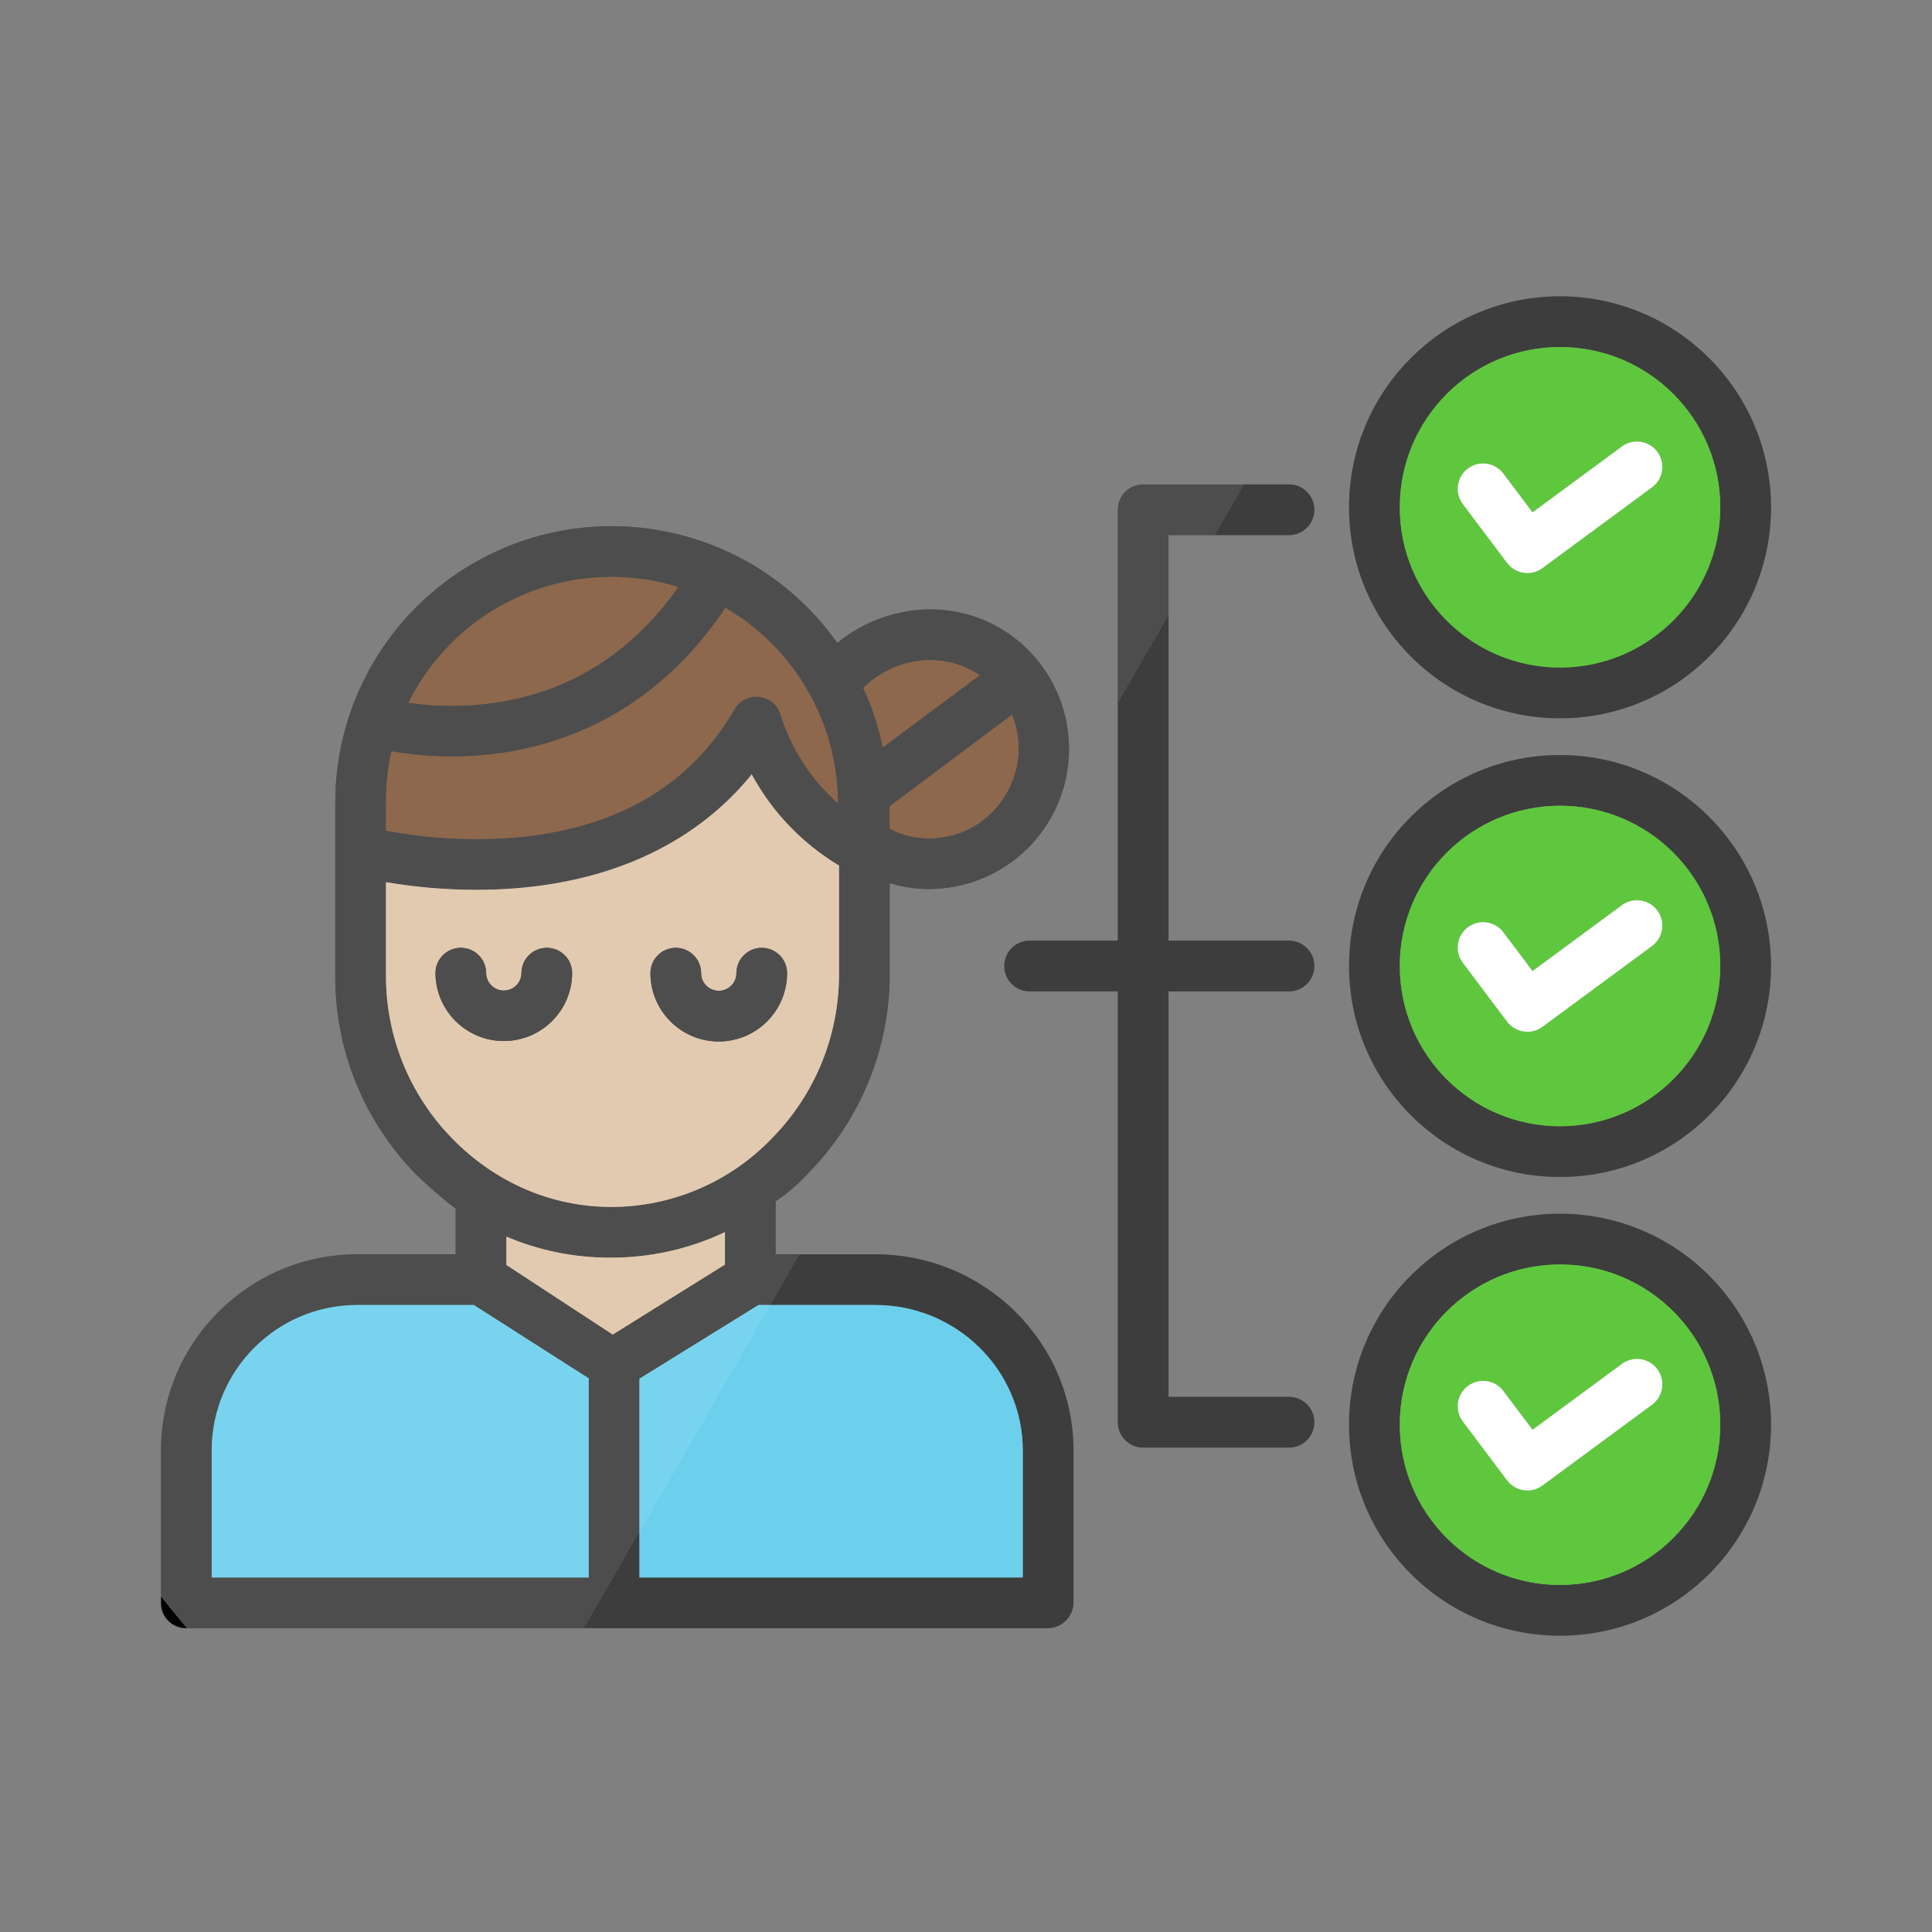
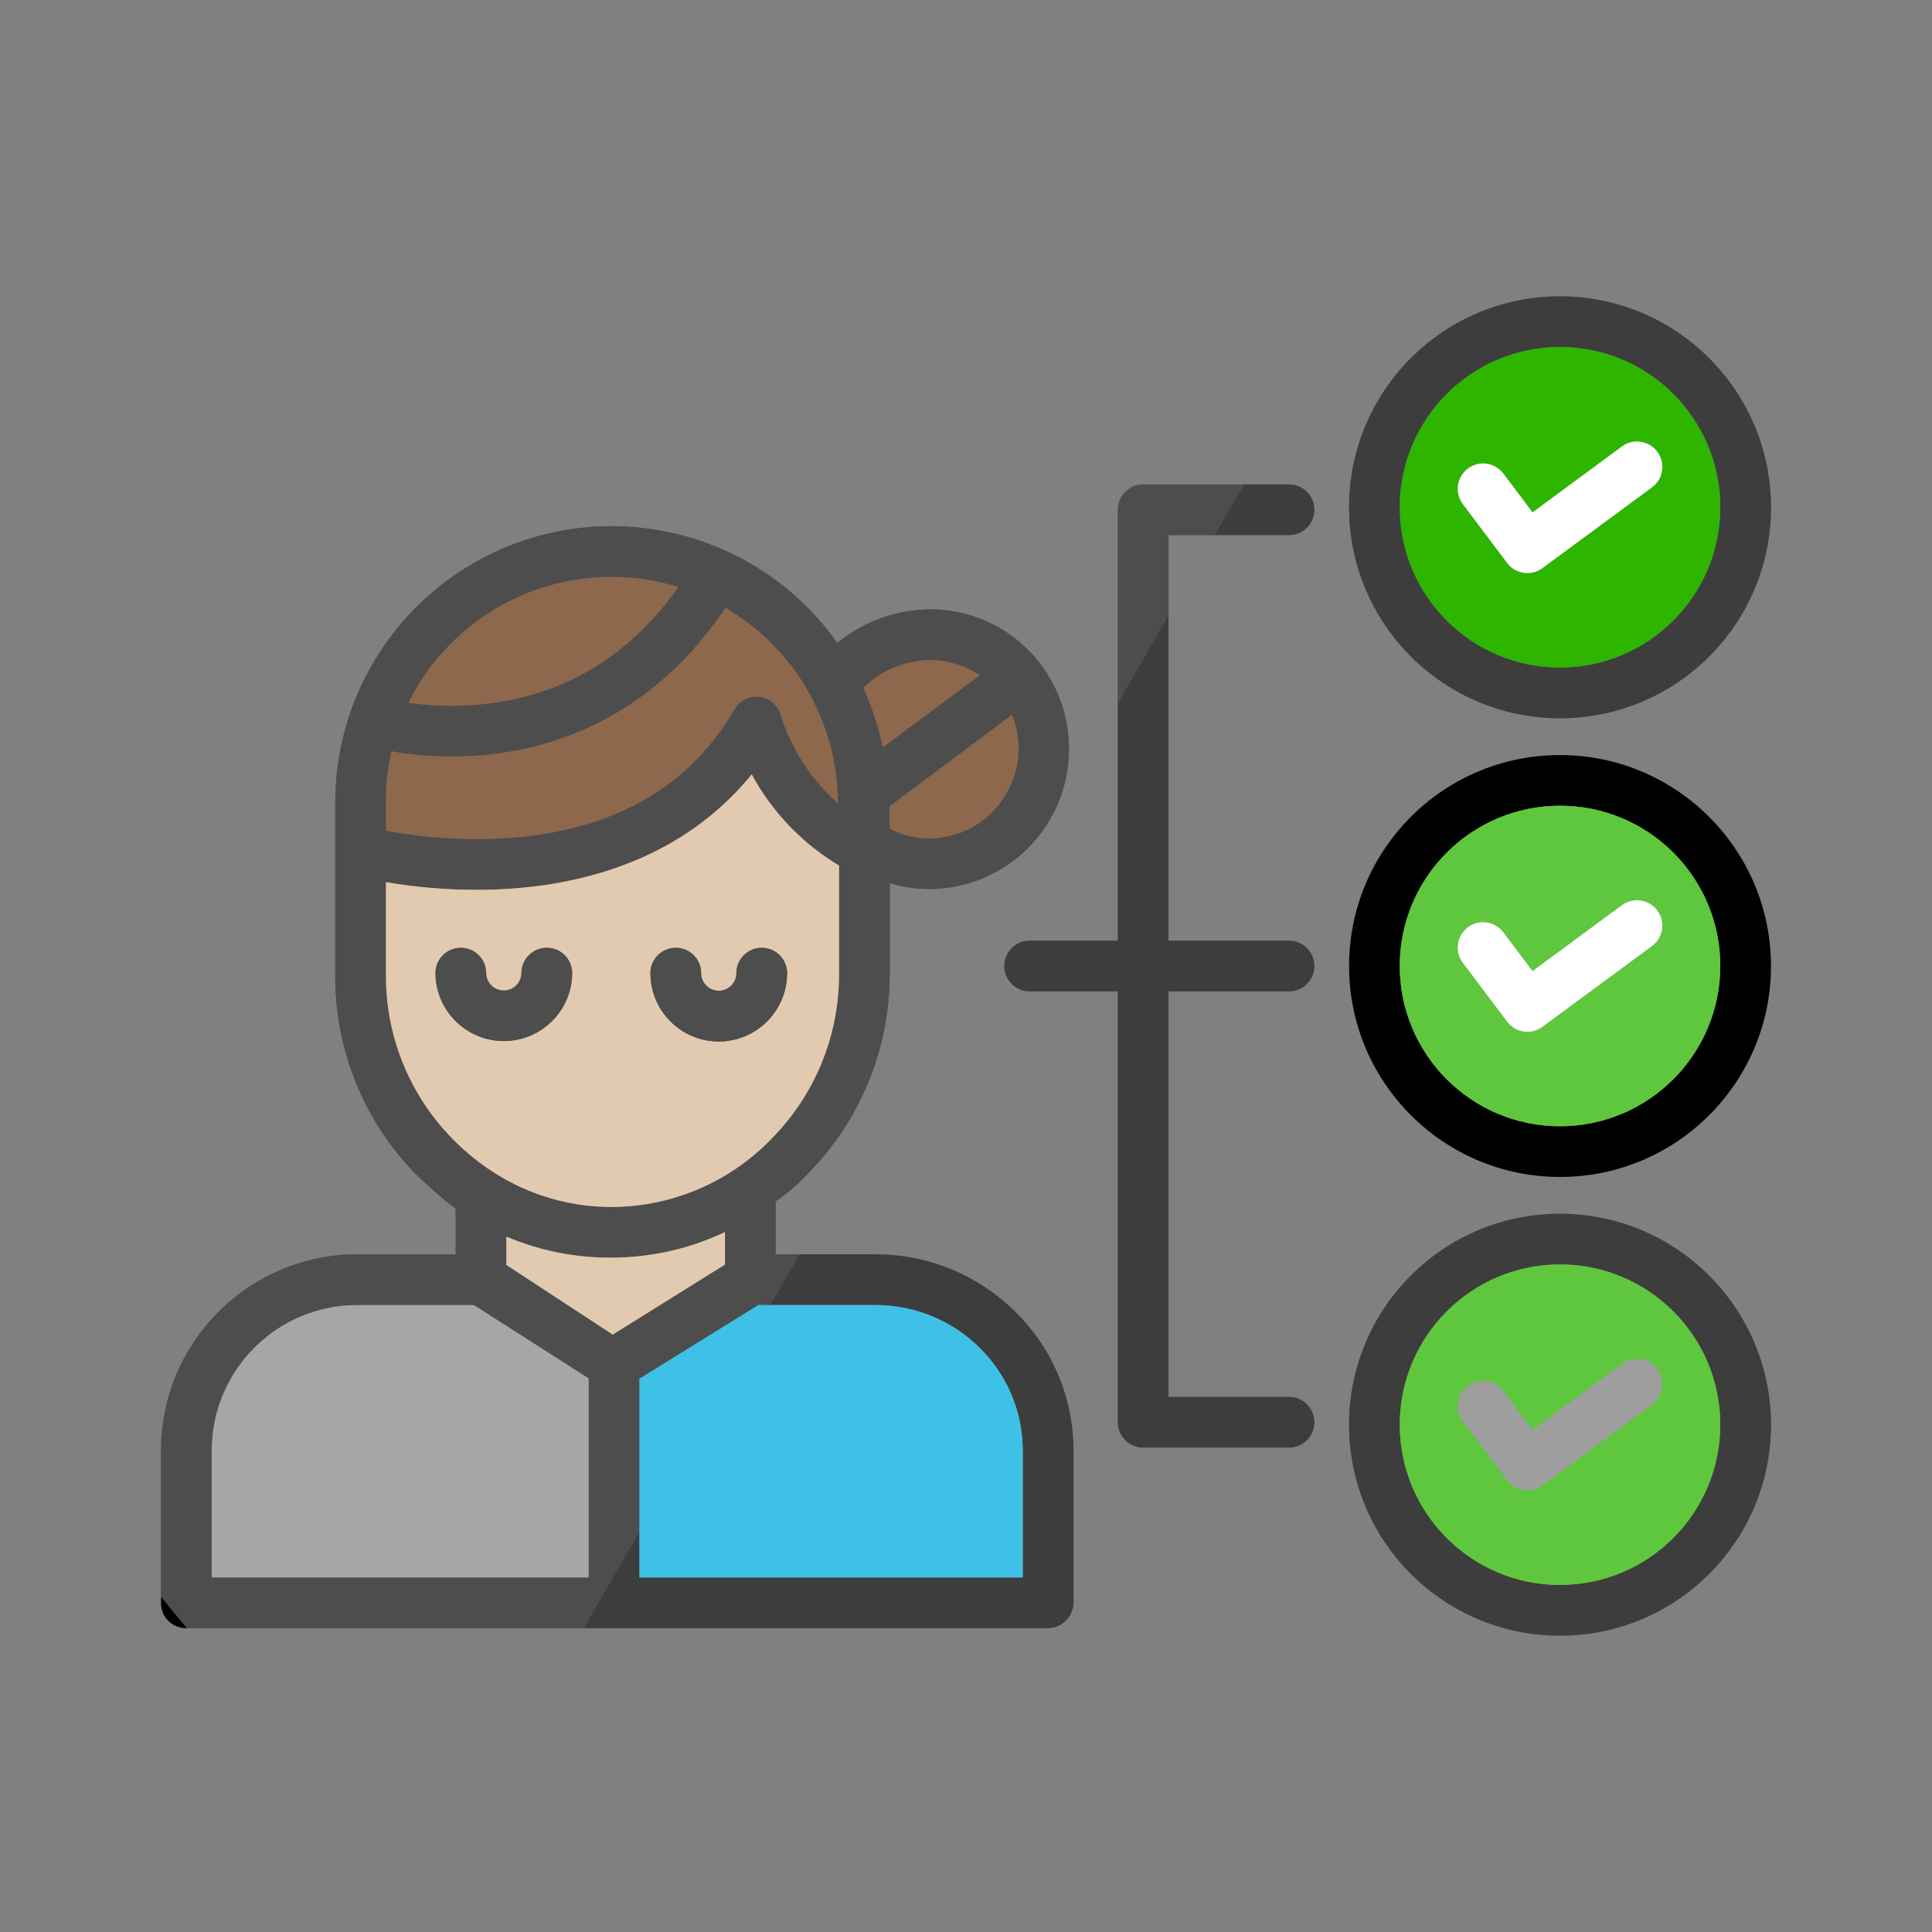
<svg xmlns="http://www.w3.org/2000/svg" x="0px" y="0px" width="240px" height="240px" viewBox="0 0 240 240" xml:space="preserve">
  <rect x="0" y="0" width="240" height="240" fill="#808080" stroke="none" />
  <g id="Layer_14">
</g>
  <g id="Layer_55">
</g>
  <g id="Layer_54">
</g>
  <g id="Layer_60">
</g>
  <g id="Layer_70">
</g>
  <g id="Layer_61">
</g>
  <g id="Layer_62">
</g>
  <g id="Layer_63">
</g>
  <g id="Layer_64">
</g>
  <g id="Layer_65">
</g>
  <g id="Layer_66">
</g>
  <g id="Layer_67">
</g>
  <g id="Layer_52">
</g>
  <g id="Layer_52_copy">
</g>
  <g id="Layer_50">
</g>
  <g id="Layer_51">
</g>
  <g id="Layer_22">
</g>
  <g id="Layer_4">
</g>
  <g id="Layer_2">
</g>
  <g id="Layer_12">
</g>
  <g id="Layer_25">
</g>
  <g id="Layer_10">
</g>
  <g id="Layer_12_copy">
</g>
  <g id="Layer_11">
</g>
  <g id="Layer_10_copy">
</g>
  <g id="Layer_13">
</g>
  <g id="Layer_15">
</g>
  <g id="Layer_16">
</g>
  <g id="Layer_17">
    <g id="Layer_18_1_">
	</g>
  </g>
  <g id="Layer_17_copy">
    <g id="Layer_18_copy">
	</g>
  </g>
  <g id="Layer_17_copy_2">
    <g id="Layer_18_copy_2">
      <g id="Layer_20_1_">
		</g>
      <g id="Layer_56">
		</g>
    </g>
  </g>
  <g id="Layer_17_copy_3">
    <g id="Layer_18_copy_3">
	</g>
  </g>
  <g id="Layer_72">
</g>
  <g id="Layer_72_copy">
</g>
  <g id="Layer_74">
</g>
  <g id="Layer_77">
</g>
  <g id="Layer_78">
</g>
  <g id="Layer_79">
    <g>
      <path d="M20,199.108c-0.027,1.71,1.336,3.12,3.045,3.148c0.016,0,0.029,0,0.043,0h0.158c-1.106-1.3-2.192-2.618-3.246-3.962    V199.108z" />
      <path d="M133.352,199.108v-18.896c0-13.521-11.086-24.396-24.607-24.396H96.354v-6.584c1.453-0.987,2.789-2.136,3.984-3.425    c6.485-6.562,10.143-15.404,10.186-24.632v-11.473c1.586,0.488,3.234,0.735,4.893,0.733c5.688-0.009,11.012-2.792,14.264-7.459    c5.482-7.891,3.542-18.731-4.336-24.232c-3.854-2.667-8.633-3.64-13.223-2.693c-2.98,0.575-5.769,1.892-8.106,3.829    C93.067,64.397,71.641,60.722,56.16,71.669c-9.135,6.457-14.549,16.959-14.513,28.143v21.363    c-0.043,9.198,3.532,18.046,9.954,24.631c1.578,1.547,3.249,2.994,5.002,4.338v5.672H44.463    C30.992,155.776,20.04,166.665,20,180.137c0,0.025,0,0.051,0,0.075v18.083c1.054,1.344,2.14,2.662,3.246,3.962h106.875    C131.875,202.264,133.312,200.863,133.352,199.108z M125.717,88.792c1.42,3.507,0.959,7.493-1.221,10.584    c-1.65,2.42-4.207,4.072-7.09,4.585c-2.344,0.441-4.768,0.084-6.883-1.017v-2.791L125.717,88.792z M113.326,82.23h0.002    c2.896-0.608,5.918-0.011,8.367,1.653l-12.027,8.948c-0.525-2.542-1.339-5.017-2.426-7.374    C108.908,83.806,111.025,82.684,113.326,82.23z M75.936,71.669c2.82-0.002,5.625,0.421,8.317,1.254    c-5.731,8.133-13.341,12.959-22.665,14.356c-3.598,0.526-7.252,0.534-10.854,0.022C55.49,77.733,65.25,71.679,75.936,71.669z     M47.945,99.812c-0.025-2.179,0.205-4.353,0.684-6.477c2.48,0.431,4.994,0.646,7.512,0.645c2.048,0.001,4.09-0.145,6.116-0.433    c8.124-1.162,19.321-5.274,27.864-18.036c8.63,5.035,13.941,14.268,13.959,24.259c-3.291-2.911-5.731-6.659-7.064-10.847    c-0.422-1.687-2.131-2.711-3.819-2.289c-0.825,0.207-1.531,0.738-1.958,1.475c-5.516,9.524-14.711,14.893-27.482,15.949    c-5.286,0.401-10.602,0.107-15.811-0.871V99.812z M56.16,141.413c-5.287-5.407-8.238-12.676-8.215-20.238v-11.586    c3.711,0.63,7.471,0.946,11.236,0.951c1.568,0,3.172-0.057,4.859-0.19c12.525-0.995,22.588-5.855,29.34-14.153    c2.536,4.679,6.279,8.589,10.845,11.323v13.657c-0.025,7.577-3.021,14.842-8.344,20.236c-5.202,5.427-12.391,8.502-19.907,8.52    C68.508,149.933,61.511,146.906,56.16,141.413z M73.133,195.96H26.298v-15.748c-0.007-9.988,8.085-18.093,18.074-18.1    c0.03,0,0.06,0,0.091,0h14.404l14.266,9.111V195.96z M62.9,157.134v-3.517c4.096,1.741,8.502,2.629,12.953,2.612    c4.911,0.012,9.765-1.071,14.203-3.173v4.032l-13.94,8.695L62.9,157.134z M127.055,195.96H79.432v-24.692l14.786-9.155h14.526    c10.051,0,18.311,8.05,18.311,18.1V195.96z" />
      <linearGradient id="SVGID_1_" gradientUnits="userSpaceOnUse" x1="-10.238" y1="-4993.773" x2="209.769" y2="-5120.794" gradientTransform="matrix(1 0 0 -1 -0.055 -4902.141)">
        <stop offset="0.5" style="stop-color:#FFFFFF" />
        <stop offset="0.5" style="stop-color:#FFFFFF;stop-opacity:0.8" />
      </linearGradient>
      <path opacity="0.3" fill="url(#SVGID_1_)" d="M133.352,199.108v-18.896    c0-13.521-11.086-24.396-24.607-24.396H96.354v-6.584c1.453-0.987,2.789-2.136,3.984-3.425    c6.485-6.562,10.143-15.404,10.186-24.632v-11.473c1.586,0.488,3.234,0.735,4.893,0.733c5.688-0.009,11.012-2.792,14.264-7.459    c5.482-7.891,3.542-18.731-4.336-24.232c-3.854-2.667-8.633-3.64-13.223-2.693c-2.98,0.575-5.769,1.892-8.106,3.829    C93.067,64.397,71.641,60.722,56.16,71.669c-9.135,6.457-14.549,16.959-14.513,28.143v21.363    c-0.043,9.198,3.532,18.046,9.954,24.631c1.578,1.547,3.249,2.994,5.002,4.338v5.672H44.463    C30.992,155.776,20.04,166.665,20,180.137c0,0.025,0,0.051,0,0.075v18.083c1.054,1.344,2.14,2.662,3.246,3.962h106.875    C131.875,202.264,133.312,200.863,133.352,199.108z M125.717,88.792c1.42,3.507,0.959,7.493-1.221,10.584    c-1.65,2.42-4.207,4.072-7.09,4.585c-2.344,0.441-4.768,0.084-6.883-1.017v-2.791L125.717,88.792z M113.326,82.23h0.002    c2.896-0.608,5.918-0.011,8.367,1.653l-12.027,8.948c-0.525-2.542-1.339-5.017-2.426-7.374    C108.908,83.806,111.025,82.684,113.326,82.23z M75.936,71.669c2.82-0.002,5.625,0.421,8.317,1.254    c-5.731,8.133-13.341,12.959-22.665,14.356c-3.598,0.526-7.252,0.534-10.854,0.022C55.49,77.733,65.25,71.679,75.936,71.669z     M47.945,99.812c-0.025-2.179,0.205-4.353,0.684-6.477c2.48,0.431,4.994,0.646,7.512,0.645c2.048,0.001,4.09-0.145,6.116-0.433    c8.124-1.162,19.321-5.274,27.864-18.036c8.63,5.035,13.941,14.268,13.959,24.259c-3.291-2.911-5.731-6.659-7.064-10.847    c-0.422-1.687-2.131-2.711-3.819-2.289c-0.825,0.207-1.531,0.738-1.958,1.475c-5.516,9.524-14.711,14.893-27.482,15.949    c-5.286,0.401-10.602,0.107-15.811-0.871V99.812z M56.16,141.413c-5.287-5.407-8.238-12.676-8.215-20.238v-11.586    c3.711,0.63,7.471,0.946,11.236,0.951c1.568,0,3.172-0.057,4.859-0.19c12.525-0.995,22.588-5.855,29.34-14.153    c2.536,4.679,6.279,8.589,10.845,11.323v13.657c-0.025,7.577-3.021,14.842-8.344,20.236c-5.202,5.427-12.391,8.502-19.907,8.52    C68.508,149.933,61.511,146.906,56.16,141.413z M73.133,195.96H26.298v-15.748c-0.007-9.988,8.085-18.093,18.074-18.1    c0.03,0,0.06,0,0.091,0h14.404l14.266,9.111V195.96z M62.9,157.134v-3.517c4.096,1.741,8.502,2.629,12.953,2.612    c4.911,0.012,9.765-1.071,14.203-3.173v4.032l-13.94,8.695L62.9,157.134z M127.055,195.96H79.432v-24.692l14.786-9.155h14.526    c10.051,0,18.311,8.05,18.311,18.1V195.96z" />
      <path fill="#3EC1E6" d="M108.744,162.112H94.218l-14.786,9.155v24.692h47.623v-15.748    C127.055,170.162,118.795,162.112,108.744,162.112z" />
      <linearGradient id="SVGID_2_" gradientUnits="userSpaceOnUse" x1="-21.371" y1="-5013.055" x2="198.637" y2="-5140.077" gradientTransform="matrix(1 0 0 -1 -0.055 -4902.141)">
        <stop offset="0.5" style="stop-color:#FFFFFF" />
        <stop offset="0.5" style="stop-color:#FFFFFF;stop-opacity:0.8" />
      </linearGradient>
-       <path opacity="0.3" fill="url(#SVGID_2_)" d="M108.744,162.112H94.218l-14.786,9.155v24.692h47.623    v-15.748C127.055,170.162,118.795,162.112,108.744,162.112z" />
      <path fill="#5C2600" d="M110.523,102.944c2.115,1.101,4.539,1.458,6.883,1.017c2.883-0.513,5.439-2.165,7.09-4.585    c2.18-3.091,2.641-7.077,1.221-10.584l-15.193,11.361V102.944z" />
      <linearGradient id="SVGID_3_" gradientUnits="userSpaceOnUse" x1="20.03" y1="-4941.346" x2="240.038" y2="-5068.368" gradientTransform="matrix(1 0 0 -1 -0.055 -4902.141)">
        <stop offset="0.5" style="stop-color:#FFFFFF" />
        <stop offset="0.5" style="stop-color:#FFFFFF;stop-opacity:0.8" />
      </linearGradient>
      <path opacity="0.3" fill="url(#SVGID_3_)" d="M110.523,102.944c2.115,1.101,4.539,1.458,6.883,1.017    c2.883-0.513,5.439-2.165,7.09-4.585c2.18-3.091,2.641-7.077,1.221-10.584l-15.193,11.361V102.944z" />
      <path fill="#5C2600" d="M121.695,83.884c-2.449-1.664-5.471-2.262-8.367-1.653h-0.002c-2.301,0.453-4.418,1.575-6.084,3.228    c1.087,2.357,1.9,4.832,2.426,7.374L121.695,83.884z" />
      <linearGradient id="SVGID_4_" gradientUnits="userSpaceOnUse" x1="22.68" y1="-4936.756" x2="242.687" y2="-5063.778" gradientTransform="matrix(1 0 0 -1 -0.055 -4902.141)">
        <stop offset="0.5" style="stop-color:#FFFFFF" />
        <stop offset="0.5" style="stop-color:#FFFFFF;stop-opacity:0.8" />
      </linearGradient>
      <path opacity="0.3" fill="url(#SVGID_4_)" d="M121.695,83.884c-2.449-1.664-5.471-2.262-8.367-1.653    h-0.002c-2.301,0.453-4.418,1.575-6.084,3.228c1.087,2.357,1.9,4.832,2.426,7.374L121.695,83.884z" />
      <path fill="#5C2600" d="M63.756,104.058c12.771-1.057,21.967-6.425,27.482-15.949c0.427-0.736,1.133-1.268,1.958-1.475    c1.688-0.422,3.397,0.603,3.819,2.289c1.333,4.188,3.773,7.936,7.064,10.847c-0.018-9.991-5.329-19.224-13.959-24.259    c-8.543,12.762-19.74,16.874-27.864,18.036c-2.026,0.288-4.068,0.434-6.116,0.433c-2.518,0.002-5.031-0.214-7.512-0.645    c-0.479,2.124-0.709,4.298-0.684,6.477v3.375C53.154,104.165,58.47,104.459,63.756,104.058z" />
      <linearGradient id="SVGID_5_" gradientUnits="userSpaceOnUse" x1="10.582" y1="-4957.71" x2="230.59" y2="-5084.732" gradientTransform="matrix(1 0 0 -1 -0.055 -4902.141)">
        <stop offset="0.5" style="stop-color:#FFFFFF" />
        <stop offset="0.5" style="stop-color:#FFFFFF;stop-opacity:0.8" />
      </linearGradient>
      <path opacity="0.3" fill="url(#SVGID_5_)" d="M63.756,104.058    c12.771-1.057,21.967-6.425,27.482-15.949c0.427-0.736,1.133-1.268,1.958-1.475c1.688-0.422,3.397,0.603,3.819,2.289    c1.333,4.188,3.773,7.936,7.064,10.847c-0.018-9.991-5.329-19.224-13.959-24.259c-8.543,12.762-19.74,16.874-27.864,18.036    c-2.026,0.288-4.068,0.434-6.116,0.433c-2.518,0.002-5.031-0.214-7.512-0.645c-0.479,2.124-0.709,4.298-0.684,6.477v3.375    C53.154,104.165,58.47,104.459,63.756,104.058z" />
      <path fill="#5C2600" d="M61.588,87.279c9.324-1.397,16.934-6.224,22.665-14.356c-2.692-0.833-5.497-1.256-8.317-1.254    c-10.686,0.01-20.445,6.064-25.201,15.633C54.336,87.813,57.99,87.806,61.588,87.279z" />
      <linearGradient id="SVGID_6_" gradientUnits="userSpaceOnUse" x1="14.196" y1="-4951.451" x2="234.204" y2="-5078.472" gradientTransform="matrix(1 0 0 -1 -0.055 -4902.141)">
        <stop offset="0.5" style="stop-color:#FFFFFF" />
        <stop offset="0.5" style="stop-color:#FFFFFF;stop-opacity:0.8" />
      </linearGradient>
      <path opacity="0.3" fill="url(#SVGID_6_)" d="M61.588,87.279c9.324-1.397,16.934-6.224,22.665-14.356    c-2.692-0.833-5.497-1.256-8.317-1.254c-10.686,0.01-20.445,6.064-25.201,15.633C54.336,87.813,57.99,87.806,61.588,87.279z" />
      <path fill="#D6B38E" d="M95.882,141.413c5.322-5.395,8.318-12.659,8.344-20.236V107.52c-4.565-2.734-8.309-6.645-10.845-11.323    c-6.752,8.298-16.814,13.158-29.34,14.153c-1.688,0.134-3.291,0.19-4.859,0.19c-3.766-0.005-7.525-0.321-11.236-0.951v11.586    c-0.023,7.562,2.928,14.831,8.215,20.238c5.351,5.493,12.348,8.52,19.814,8.52C83.491,149.915,90.68,146.84,95.882,141.413z     M83.947,117.74c1.738,0,3.148,1.409,3.148,3.148c0,1.211,0.98,2.191,2.191,2.192c1.211,0,2.193-0.98,2.193-2.192    c0-1.739,1.408-3.148,3.148-3.148c1.738,0,3.148,1.409,3.148,3.148c-0.006,4.687-3.803,8.483-8.49,8.49    c-4.686-0.006-8.483-3.803-8.488-8.49C80.799,119.149,82.208,117.74,83.947,117.74z M62.643,129.32    c-4.688,0.032-8.517-3.742-8.549-8.432c0-1.739,1.41-3.148,3.148-3.148c1.739,0,3.148,1.409,3.148,3.148    c0.017,1.188,0.977,2.147,2.164,2.163c1.211,0.017,2.205-0.951,2.222-2.163c0-1.739,1.409-3.148,3.149-3.148    c1.738,0,3.148,1.409,3.148,3.148C71.043,125.533,67.285,129.288,62.643,129.32z" />
      <linearGradient id="SVGID_7_" gradientUnits="userSpaceOnUse" x1="-1.015" y1="-4977.797" x2="218.993" y2="-5104.819" gradientTransform="matrix(1 0 0 -1 -0.055 -4902.141)">
        <stop offset="0.5" style="stop-color:#FFFFFF" />
        <stop offset="0.5" style="stop-color:#FFFFFF;stop-opacity:0.8" />
      </linearGradient>
      <path opacity="0.3" fill="url(#SVGID_7_)" d="M95.882,141.413c5.322-5.395,8.318-12.659,8.344-20.236    V107.52c-4.565-2.734-8.309-6.645-10.845-11.323c-6.752,8.298-16.814,13.158-29.34,14.153c-1.688,0.134-3.291,0.19-4.859,0.19    c-3.766-0.005-7.525-0.321-11.236-0.951v11.586c-0.023,7.562,2.928,14.831,8.215,20.238c5.351,5.493,12.348,8.52,19.814,8.52    C83.491,149.915,90.68,146.84,95.882,141.413z M83.947,117.74c1.738,0,3.148,1.409,3.148,3.148c0,1.211,0.98,2.191,2.191,2.192    c1.211,0,2.193-0.98,2.193-2.192c0-1.739,1.408-3.148,3.148-3.148c1.738,0,3.148,1.409,3.148,3.148    c-0.006,4.687-3.803,8.483-8.49,8.49c-4.686-0.006-8.483-3.803-8.488-8.49C80.799,119.149,82.208,117.74,83.947,117.74z     M62.643,129.32c-4.688,0.032-8.517-3.742-8.549-8.432c0-1.739,1.41-3.148,3.148-3.148c1.739,0,3.148,1.409,3.148,3.148    c0.017,1.188,0.977,2.147,2.164,2.163c1.211,0.017,2.205-0.951,2.222-2.163c0-1.739,1.409-3.148,3.149-3.148    c1.738,0,3.148,1.409,3.148,3.148C71.043,125.533,67.285,129.288,62.643,129.32z" />
      <path fill="#D6B38E" d="M90.057,153.057c-4.438,2.102-9.292,3.185-14.203,3.173c-4.451,0.017-8.857-0.871-12.953-2.612v3.517    l13.216,8.65l13.94-8.695V153.057z" />
      <linearGradient id="SVGID_8_" gradientUnits="userSpaceOnUse" x1="-16.247" y1="-5004.18" x2="203.761" y2="-5131.202" gradientTransform="matrix(1 0 0 -1 -0.055 -4902.141)">
        <stop offset="0.5" style="stop-color:#FFFFFF" />
        <stop offset="0.5" style="stop-color:#FFFFFF;stop-opacity:0.8" />
      </linearGradient>
      <path opacity="0.3" fill="url(#SVGID_8_)" d="M90.057,153.057c-4.438,2.102-9.292,3.185-14.203,3.173    c-4.451,0.017-8.857-0.871-12.953-2.612v3.517l13.216,8.65l13.94-8.695V153.057z" />
-       <path fill="#3EC1E6" d="M44.463,162.112c-0.031,0-0.061,0-0.091,0c-9.989,0.007-18.081,8.111-18.074,18.1v15.748h46.835v-24.736    l-14.266-9.111H44.463z" />
      <linearGradient id="SVGID_9_" gradientUnits="userSpaceOnUse" x1="-34.867" y1="-5036.431" x2="185.141" y2="-5163.453" gradientTransform="matrix(1 0 0 -1 -0.055 -4902.141)">
        <stop offset="0.5" style="stop-color:#FFFFFF" />
        <stop offset="0.5" style="stop-color:#FFFFFF;stop-opacity:0.8" />
      </linearGradient>
      <path opacity="0.3" fill="url(#SVGID_9_)" d="M44.463,162.112c-0.031,0-0.061,0-0.091,0    c-9.989,0.007-18.081,8.111-18.074,18.1v15.748h46.835v-24.736l-14.266-9.111H44.463z" />
      <path d="M67.926,117.74c-1.74,0-3.149,1.409-3.149,3.148c-0.017,1.212-1.011,2.18-2.222,2.163    c-1.188-0.016-2.147-0.975-2.164-2.163c0-1.739-1.409-3.148-3.148-3.148c-1.738,0-3.148,1.409-3.148,3.148    c0.032,4.689,3.86,8.464,8.549,8.432c4.643-0.032,8.4-3.787,8.432-8.432C71.074,119.149,69.664,117.74,67.926,117.74z" />
      <linearGradient id="SVGID_10_" gradientUnits="userSpaceOnUse" x1="-5.344" y1="-4985.294" x2="214.664" y2="-5112.316" gradientTransform="matrix(1 0 0 -1 -0.055 -4902.141)">
        <stop offset="0.5" style="stop-color:#FFFFFF" />
        <stop offset="0.5" style="stop-color:#FFFFFF;stop-opacity:0.8" />
      </linearGradient>
      <path opacity="0.3" fill="url(#SVGID_10_)" d="M67.926,117.74c-1.74,0-3.149,1.409-3.149,3.148    c-0.017,1.212-1.011,2.18-2.222,2.163c-1.188-0.016-2.147-0.975-2.164-2.163c0-1.739-1.409-3.148-3.148-3.148    c-1.738,0-3.148,1.409-3.148,3.148c0.032,4.689,3.86,8.464,8.549,8.432c4.643-0.032,8.4-3.787,8.432-8.432    C71.074,119.149,69.664,117.74,67.926,117.74z" />
      <path d="M89.287,129.379c4.688-0.007,8.484-3.804,8.49-8.49c0-1.739-1.41-3.148-3.148-3.148c-1.74,0-3.148,1.409-3.148,3.148    c0,1.212-0.982,2.192-2.193,2.192c-1.211-0.001-2.191-0.981-2.191-2.192c0-1.739-1.41-3.148-3.148-3.148    c-1.739,0-3.148,1.409-3.148,3.148C80.804,125.576,84.602,129.373,89.287,129.379z" />
      <linearGradient id="SVGID_11_" gradientUnits="userSpaceOnUse" x1="1.321" y1="-4973.752" x2="221.329" y2="-5100.773" gradientTransform="matrix(1 0 0 -1 -0.055 -4902.141)">
        <stop offset="0.5" style="stop-color:#FFFFFF" />
        <stop offset="0.5" style="stop-color:#FFFFFF;stop-opacity:0.8" />
      </linearGradient>
      <path opacity="0.3" fill="url(#SVGID_11_)" d="M89.287,129.379c4.688-0.007,8.484-3.804,8.49-8.49    c0-1.739-1.41-3.148-3.148-3.148c-1.74,0-3.148,1.409-3.148,3.148c0,1.212-0.982,2.192-2.193,2.192    c-1.211-0.001-2.191-0.981-2.191-2.192c0-1.739-1.41-3.148-3.148-3.148c-1.739,0-3.148,1.409-3.148,3.148    C80.804,125.576,84.602,129.373,89.287,129.379z" />
      <path d="M193.793,150.777c-14.474,0-26.206,11.733-26.206,26.206s11.732,26.206,26.206,26.206    c14.475,0,26.207-11.733,26.207-26.206C219.982,162.517,208.26,150.793,193.793,150.777z M193.793,196.891v0.003    c-10.996,0-19.909-8.914-19.909-19.91c0-10.995,8.913-19.909,19.909-19.909s19.91,8.914,19.91,19.909    C213.688,187.974,204.782,196.878,193.793,196.891z" />
      <linearGradient id="SVGID_12_" gradientUnits="userSpaceOnUse" x1="3.822" y1="-4969.419" x2="223.83" y2="-5096.441" gradientTransform="matrix(1 0 0 -1 -0.055 -4902.141)">
        <stop offset="0.5" style="stop-color:#FFFFFF" />
        <stop offset="0.5" style="stop-color:#FFFFFF;stop-opacity:0.8" />
      </linearGradient>
      <path opacity="0.3" fill="url(#SVGID_12_)" d="M193.793,150.777    c-14.474,0-26.206,11.733-26.206,26.206s11.732,26.206,26.206,26.206c14.475,0,26.207-11.733,26.207-26.206    C219.982,162.517,208.26,150.793,193.793,150.777z M193.793,196.891v0.003c-10.996,0-19.909-8.914-19.909-19.91    c0-10.995,8.913-19.909,19.909-19.909s19.91,8.914,19.91,19.909C213.688,187.974,204.782,196.878,193.793,196.891z" />
      <path fill="#2DB500" d="M193.793,157.074c-10.996,0-19.909,8.914-19.909,19.909c0,10.996,8.913,19.91,19.909,19.91v-0.003    c10.989-0.013,19.895-8.917,19.91-19.907C213.703,165.988,204.789,157.074,193.793,157.074z M205.219,174.498l-13.613,10.035    c-1.39,1.025-3.347,0.74-4.385-0.641l-5.501-7.311c-1.044-1.391-0.766-3.363,0.624-4.41c1.391-1.045,3.363-0.766,4.409,0.624    l3.626,4.818l11.103-8.186l-0.001,0.001c1.398-1.033,3.37-0.735,4.404,0.664C206.916,171.494,206.619,173.465,205.219,174.498z" />
      <linearGradient id="SVGID_13_" gradientUnits="userSpaceOnUse" x1="3.824" y1="-4969.416" x2="223.832" y2="-5096.437" gradientTransform="matrix(1 0 0 -1 -0.055 -4902.141)">
        <stop offset="0.5" style="stop-color:#FFFFFF" />
        <stop offset="0.5" style="stop-color:#FFFFFF;stop-opacity:0.8" />
      </linearGradient>
      <path opacity="0.3" fill="url(#SVGID_13_)" d="M193.793,157.074    c-10.996,0-19.909,8.914-19.909,19.909c0,10.996,8.913,19.91,19.909,19.91v-0.003c10.989-0.013,19.895-8.917,19.91-19.907    C213.703,165.988,204.789,157.074,193.793,157.074z M205.219,174.498l-13.613,10.035c-1.39,1.025-3.347,0.74-4.385-0.641    l-5.501-7.311c-1.044-1.391-0.766-3.363,0.624-4.41c1.391-1.045,3.363-0.766,4.409,0.624l3.626,4.818l11.103-8.186l-0.001,0.001    c1.398-1.033,3.37-0.735,4.404,0.664C206.916,171.494,206.619,173.465,205.219,174.498z" />
-       <path fill="#FFFFFF" d="M201.48,169.43L201.48,169.43l-11.102,8.185l-3.626-4.818c-1.046-1.39-3.019-1.669-4.409-0.624    c-1.39,1.047-1.668,3.02-0.624,4.41l5.501,7.311c1.038,1.381,2.995,1.666,4.385,0.641l13.613-10.035    c1.4-1.033,1.697-3.004,0.666-4.404C204.851,168.694,202.879,168.396,201.48,169.43z" />
      <linearGradient id="SVGID_14_" gradientUnits="userSpaceOnUse" x1="4.514" y1="-4968.221" x2="224.521" y2="-5095.243" gradientTransform="matrix(1 0 0 -1 -0.055 -4902.141)">
        <stop offset="0.5" style="stop-color:#FFFFFF" />
        <stop offset="0.5" style="stop-color:#FFFFFF;stop-opacity:0.8" />
      </linearGradient>
      <path opacity="0.3" fill="url(#SVGID_14_)" d="M201.48,169.43L201.48,169.43l-11.102,8.185    l-3.626-4.818c-1.046-1.39-3.019-1.669-4.409-0.624c-1.39,1.047-1.668,3.02-0.624,4.41l5.501,7.311    c1.038,1.381,2.995,1.666,4.385,0.641l13.613-10.035c1.4-1.033,1.697-3.004,0.666-4.404    C204.851,168.694,202.879,168.396,201.48,169.43z" />
      <path d="M193.793,93.793c-14.474,0-26.206,11.732-26.206,26.206s11.732,26.207,26.206,26.207    c14.475,0,26.207-11.733,26.207-26.207C219.982,105.533,208.26,93.81,193.793,93.793z M193.793,139.908    c-10.996,0-19.909-8.913-19.909-19.909c0-10.994,8.913-19.908,19.909-19.908s19.91,8.914,19.91,19.908    C213.689,130.989,204.783,139.896,193.793,139.908z" />
      <linearGradient id="SVGID_15_" gradientUnits="userSpaceOnUse" x1="28.496" y1="-4926.682" x2="248.504" y2="-5053.704" gradientTransform="matrix(1 0 0 -1 -0.055 -4902.141)">
        <stop offset="0.5" style="stop-color:#FFFFFF" />
        <stop offset="0.5" style="stop-color:#FFFFFF;stop-opacity:0.8" />
      </linearGradient>
-       <path opacity="0.3" fill="url(#SVGID_15_)" d="M193.793,93.793    c-14.474,0-26.206,11.732-26.206,26.206s11.732,26.207,26.206,26.207c14.475,0,26.207-11.733,26.207-26.207    C219.982,105.533,208.26,93.81,193.793,93.793z M193.793,139.908c-10.996,0-19.909-8.913-19.909-19.909    c0-10.994,8.913-19.908,19.909-19.908s19.91,8.914,19.91,19.908C213.689,130.989,204.783,139.896,193.793,139.908z" />
      <path fill="#2DB500" d="M193.793,100.091c-10.996,0-19.909,8.914-19.909,19.908c0,10.996,8.913,19.909,19.909,19.909    c10.99-0.012,19.896-8.919,19.91-19.909C213.703,109.005,204.789,100.091,193.793,100.091z M205.219,117.515l-13.613,10.037    c-1.39,1.025-3.347,0.739-4.385-0.641l-5.501-7.312c-1.044-1.39-0.766-3.364,0.624-4.409c1.391-1.045,3.363-0.767,4.409,0.623    l3.626,4.819l11.103-8.187h-0.001c1.398-1.031,3.37-0.733,4.404,0.665C206.916,114.512,206.619,116.483,205.219,117.515z" />
      <linearGradient id="SVGID_16_" gradientUnits="userSpaceOnUse" x1="28.5" y1="-4926.677" x2="248.508" y2="-5053.699" gradientTransform="matrix(1 0 0 -1 -0.055 -4902.141)">
        <stop offset="0.5" style="stop-color:#FFFFFF" />
        <stop offset="0.5" style="stop-color:#FFFFFF;stop-opacity:0.8" />
      </linearGradient>
      <path opacity="0.3" fill="url(#SVGID_16_)" d="M193.793,100.091    c-10.996,0-19.909,8.914-19.909,19.908c0,10.996,8.913,19.909,19.909,19.909c10.99-0.012,19.896-8.919,19.91-19.909    C213.703,109.005,204.789,100.091,193.793,100.091z M205.219,117.515l-13.613,10.037c-1.39,1.025-3.347,0.739-4.385-0.641    l-5.501-7.312c-1.044-1.39-0.766-3.364,0.624-4.409c1.391-1.045,3.363-0.767,4.409,0.623l3.626,4.819l11.103-8.187h-0.001    c1.398-1.031,3.37-0.733,4.404,0.665C206.916,114.512,206.619,116.483,205.219,117.515z" />
      <path fill="#FFFFFF" d="M201.48,112.446L201.48,112.446l-11.102,8.187l-3.626-4.819c-1.046-1.39-3.019-1.668-4.409-0.623    c-1.39,1.045-1.668,3.02-0.624,4.409l5.501,7.312c1.038,1.38,2.995,1.666,4.385,0.641l13.613-10.037    c1.4-1.031,1.697-3.003,0.666-4.403C204.851,111.713,202.879,111.415,201.48,112.446z" />
      <linearGradient id="SVGID_17_" gradientUnits="userSpaceOnUse" x1="29.188" y1="-4925.486" x2="249.195" y2="-5052.507" gradientTransform="matrix(1 0 0 -1 -0.055 -4902.141)">
        <stop offset="0.5" style="stop-color:#FFFFFF" />
        <stop offset="0.5" style="stop-color:#FFFFFF;stop-opacity:0.8" />
      </linearGradient>
      <path opacity="0.3" fill="url(#SVGID_17_)" d="M201.48,112.446L201.48,112.446l-11.102,8.187    l-3.626-4.819c-1.046-1.39-3.019-1.668-4.409-0.623c-1.39,1.045-1.668,3.02-0.624,4.409l5.501,7.312    c1.038,1.38,2.995,1.666,4.385,0.641l13.613-10.037c1.4-1.031,1.697-3.003,0.666-4.403    C204.851,111.713,202.879,111.415,201.48,112.446z" />
      <path d="M193.793,89.224c14.475,0,26.207-11.732,26.207-26.207c-0.018-14.467-11.74-26.189-26.207-26.206    c-14.474,0-26.206,11.733-26.206,26.206C167.587,77.491,179.319,89.224,193.793,89.224z M193.793,43.108    c10.996,0,19.91,8.913,19.91,19.908c-0.016,10.99-8.921,19.896-19.91,19.908v0.001c-10.996,0-19.909-8.913-19.909-19.909    C173.884,52.021,182.797,43.108,193.793,43.108z" />
      <linearGradient id="SVGID_18_" gradientUnits="userSpaceOnUse" x1="53.171" y1="-4883.945" x2="273.179" y2="-5010.966" gradientTransform="matrix(1 0 0 -1 -0.055 -4902.141)">
        <stop offset="0.5" style="stop-color:#FFFFFF" />
        <stop offset="0.5" style="stop-color:#FFFFFF;stop-opacity:0.8" />
      </linearGradient>
      <path opacity="0.3" fill="url(#SVGID_18_)" d="M193.793,89.224c14.475,0,26.207-11.732,26.207-26.207    c-0.018-14.467-11.74-26.189-26.207-26.206c-14.474,0-26.206,11.733-26.206,26.206C167.587,77.491,179.319,89.224,193.793,89.224z     M193.793,43.108c10.996,0,19.91,8.913,19.91,19.908c-0.016,10.99-8.921,19.896-19.91,19.908v0.001    c-10.996,0-19.909-8.913-19.909-19.909C173.884,52.021,182.797,43.108,193.793,43.108z" />
      <path fill="#2DB500" d="M193.793,82.926L193.793,82.926c10.989-0.014,19.895-8.919,19.91-19.909    c0-10.995-8.914-19.908-19.91-19.908s-19.909,8.913-19.909,19.908C173.884,74.013,182.797,82.926,193.793,82.926z M182.344,58.208    c1.389-1.046,3.363-0.767,4.409,0.623l3.626,4.819l11.103-8.187h-0.001c1.398-1.031,3.37-0.734,4.404,0.666    c1.031,1.399,0.734,3.371-0.666,4.402l-13.613,10.037c-1.39,1.025-3.347,0.738-4.385-0.642l-5.501-7.311    C180.676,61.228,180.954,59.254,182.344,58.208z" />
      <linearGradient id="SVGID_19_" gradientUnits="userSpaceOnUse" x1="53.174" y1="-4883.94" x2="273.182" y2="-5010.961" gradientTransform="matrix(1 0 0 -1 -0.055 -4902.141)">
        <stop offset="0.5" style="stop-color:#FFFFFF" />
        <stop offset="0.5" style="stop-color:#FFFFFF;stop-opacity:0.8" />
      </linearGradient>
-       <path opacity="0.3" fill="url(#SVGID_19_)" d="M193.793,82.926L193.793,82.926    c10.989-0.014,19.895-8.919,19.91-19.909c0-10.995-8.914-19.908-19.91-19.908s-19.909,8.913-19.909,19.908    C173.884,74.013,182.797,82.926,193.793,82.926z M182.344,58.208c1.389-1.046,3.363-0.767,4.409,0.623l3.626,4.819l11.103-8.187    h-0.001c1.398-1.031,3.37-0.734,4.404,0.666c1.031,1.399,0.734,3.371-0.666,4.402l-13.613,10.037    c-1.39,1.025-3.347,0.738-4.385-0.642l-5.501-7.311C180.676,61.228,180.954,59.254,182.344,58.208z" />
      <path fill="#FFFFFF" d="M187.221,69.928c1.038,1.38,2.995,1.667,4.385,0.642l13.613-10.037c1.4-1.031,1.697-3.003,0.666-4.402    c-1.034-1.4-3.006-1.697-4.404-0.666h0.001l-11.103,8.187l-3.626-4.819c-1.046-1.39-3.021-1.669-4.409-0.623    c-1.39,1.046-1.668,3.02-0.624,4.409L187.221,69.928z" />
      <linearGradient id="SVGID_20_" gradientUnits="userSpaceOnUse" x1="53.861" y1="-4882.748" x2="273.869" y2="-5009.77" gradientTransform="matrix(1 0 0 -1 -0.055 -4902.141)">
        <stop offset="0.5" style="stop-color:#FFFFFF" />
        <stop offset="0.5" style="stop-color:#FFFFFF;stop-opacity:0.8" />
      </linearGradient>
      <path opacity="0.3" fill="url(#SVGID_20_)" d="M187.221,69.928c1.038,1.38,2.995,1.667,4.385,0.642    l13.613-10.037c1.4-1.031,1.697-3.003,0.666-4.402c-1.034-1.4-3.006-1.697-4.404-0.666h0.001l-11.103,8.187l-3.626-4.819    c-1.046-1.39-3.021-1.669-4.409-0.623c-1.39,1.046-1.668,3.02-0.624,4.409L187.221,69.928z" />
      <path d="M160.125,66.473c1.738,0,3.148-1.409,3.148-3.148s-1.41-3.148-3.148-3.148h-18.18c-1.74,0.039-3.119,1.479-3.084,3.22    v53.455h-10.958c-1.739,0-3.147,1.409-3.147,3.148s1.408,3.149,3.147,3.149h10.958v53.456c-0.035,1.739,1.344,3.18,3.084,3.219    h18.18c1.738,0,3.148-1.409,3.148-3.148s-1.41-3.149-3.148-3.149h-14.967v-50.377h14.967c1.738,0,3.148-1.41,3.148-3.149    s-1.41-3.148-3.148-3.148h-14.967V66.473H160.125z" />
      <linearGradient id="SVGID_21_" gradientUnits="userSpaceOnUse" x1="17.818" y1="-4945.177" x2="237.826" y2="-5072.199" gradientTransform="matrix(1 0 0 -1 -0.055 -4902.141)">
        <stop offset="0.5" style="stop-color:#FFFFFF" />
        <stop offset="0.5" style="stop-color:#FFFFFF;stop-opacity:0.8" />
      </linearGradient>
      <path opacity="0.3" fill="url(#SVGID_21_)" d="M160.125,66.473c1.738,0,3.148-1.409,3.148-3.148    s-1.41-3.148-3.148-3.148h-18.18c-1.74,0.039-3.119,1.479-3.084,3.22v53.455h-10.958c-1.739,0-3.147,1.409-3.147,3.148    s1.408,3.149,3.147,3.149h10.958v53.456c-0.035,1.739,1.344,3.18,3.084,3.219h18.18c1.738,0,3.148-1.409,3.148-3.148    s-1.41-3.149-3.148-3.149h-14.967v-50.377h14.967c1.738,0,3.148-1.41,3.148-3.149s-1.41-3.148-3.148-3.148h-14.967V66.473H160.125    z" />
    </g>
  </g>
  <g id="Layer_75">
</g>
  <g id="Layer_76">
</g>
  <g id="Layer_17_copy_5">
    <g id="Layer_18_copy_5">
	</g>
  </g>
  <g id="Layer_17_copy_6">
    <g id="Layer_18_copy_6">
	</g>
  </g>
  <g id="Layer_17_copy_7">
    <g id="Layer_18_copy_7">
	</g>
  </g>
  <g id="Layer_17_copy_8">
    <g id="Layer_18_copy_8">
	</g>
  </g>
  <g id="Layer_17_copy_9">
    <g id="Layer_18_copy_9">
	</g>
  </g>
  <g id="Layer_17_copy_10">
    <g id="Layer_18_copy_10">
	</g>
  </g>
  <g id="Layer_17_copy_11">
    <g id="Layer_18_copy_11">
	</g>
  </g>
  <g id="Layer_17_copy_12">
    <g id="Layer_18_copy_12">
	</g>
  </g>
  <g id="Layer_17_copy_13">
    <g id="Layer_18_copy_13">
	</g>
  </g>
  <g id="Layer_17_copy_14">
    <g id="Layer_18_copy_14">
	</g>
  </g>
  <g id="Layer_17_copy_15">
    <g id="Layer_18_copy_15">
	</g>
  </g>
  <g id="Layer_17_copy_17">
    <g id="Layer_18_copy_17">
	</g>
  </g>
  <g id="Layer_49">
</g>
  <g id="Layer_17_copy_16">
    <g id="Layer_18_copy_16">
	</g>
  </g>
  <g id="Layer_57">
</g>
  <g id="Layer_57_copy">
</g>
  <g id="Layer_57_copy_2">
</g>
  <g id="Layer_68">
</g>
  <g id="Layer_69">
</g>
  <g id="Layer_71">
</g>
</svg>